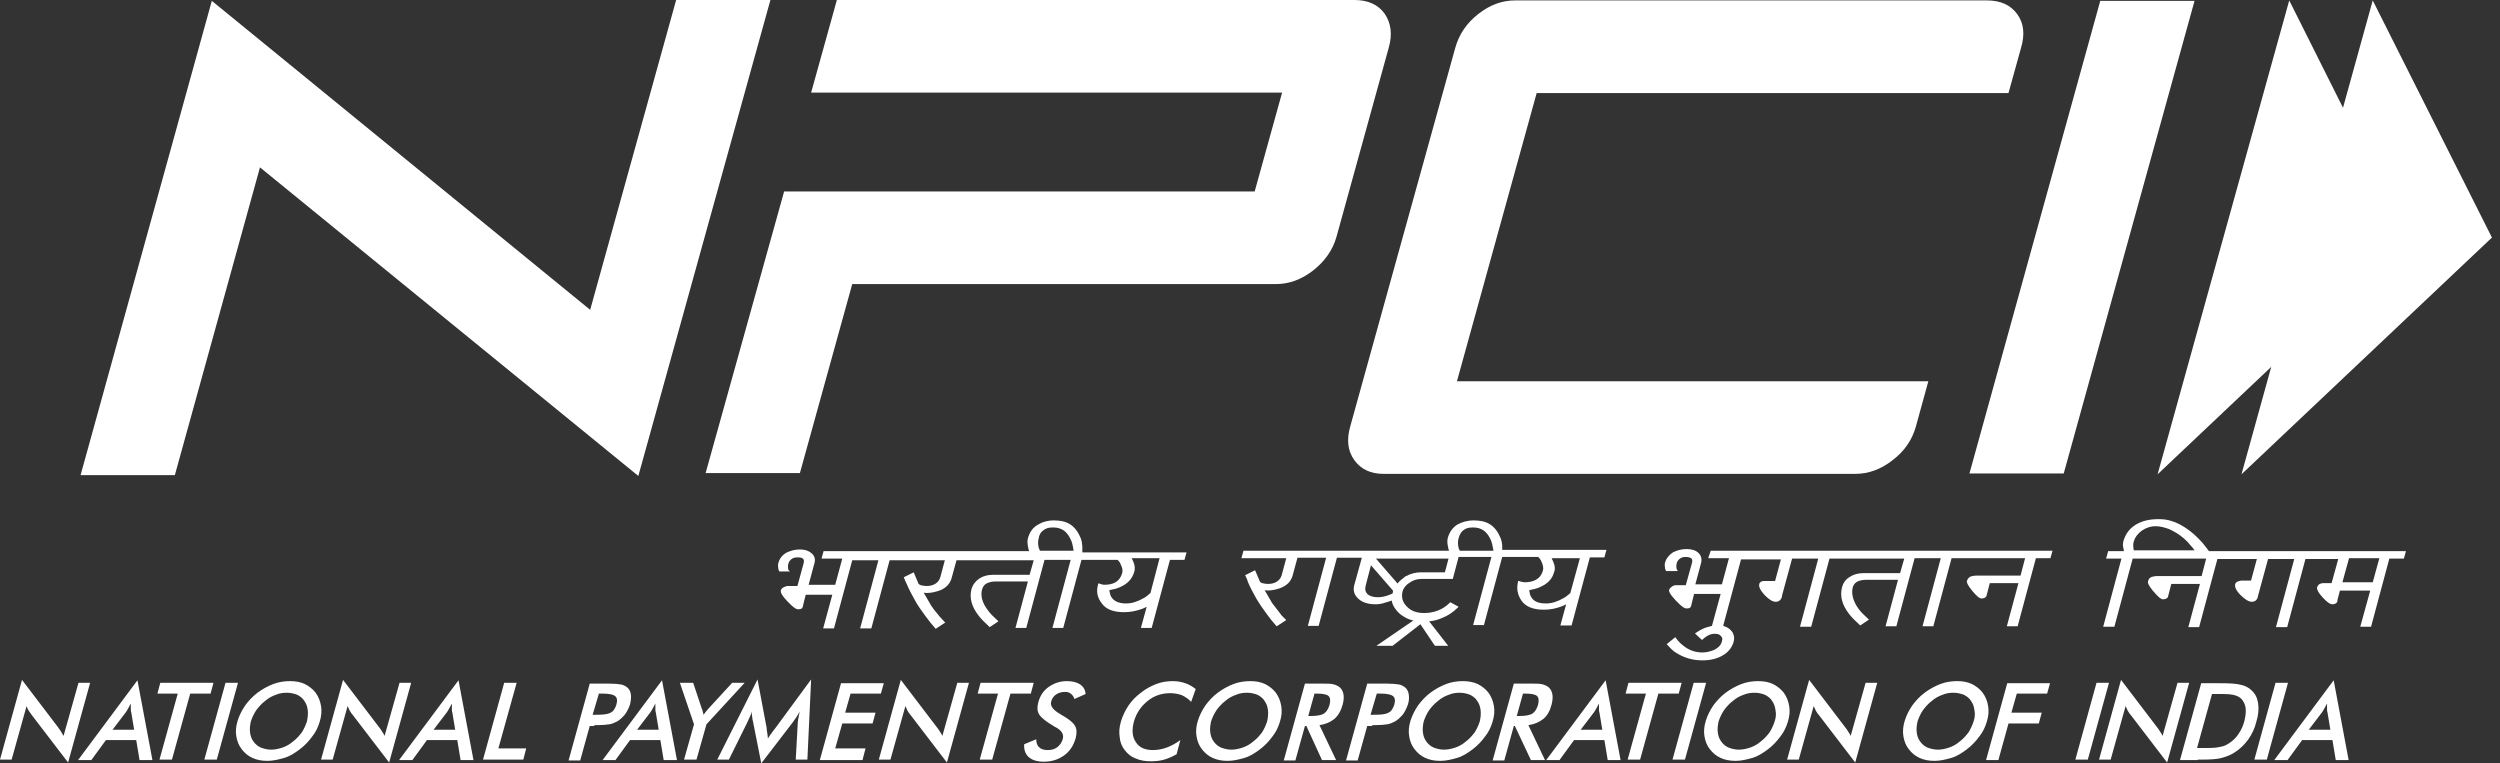
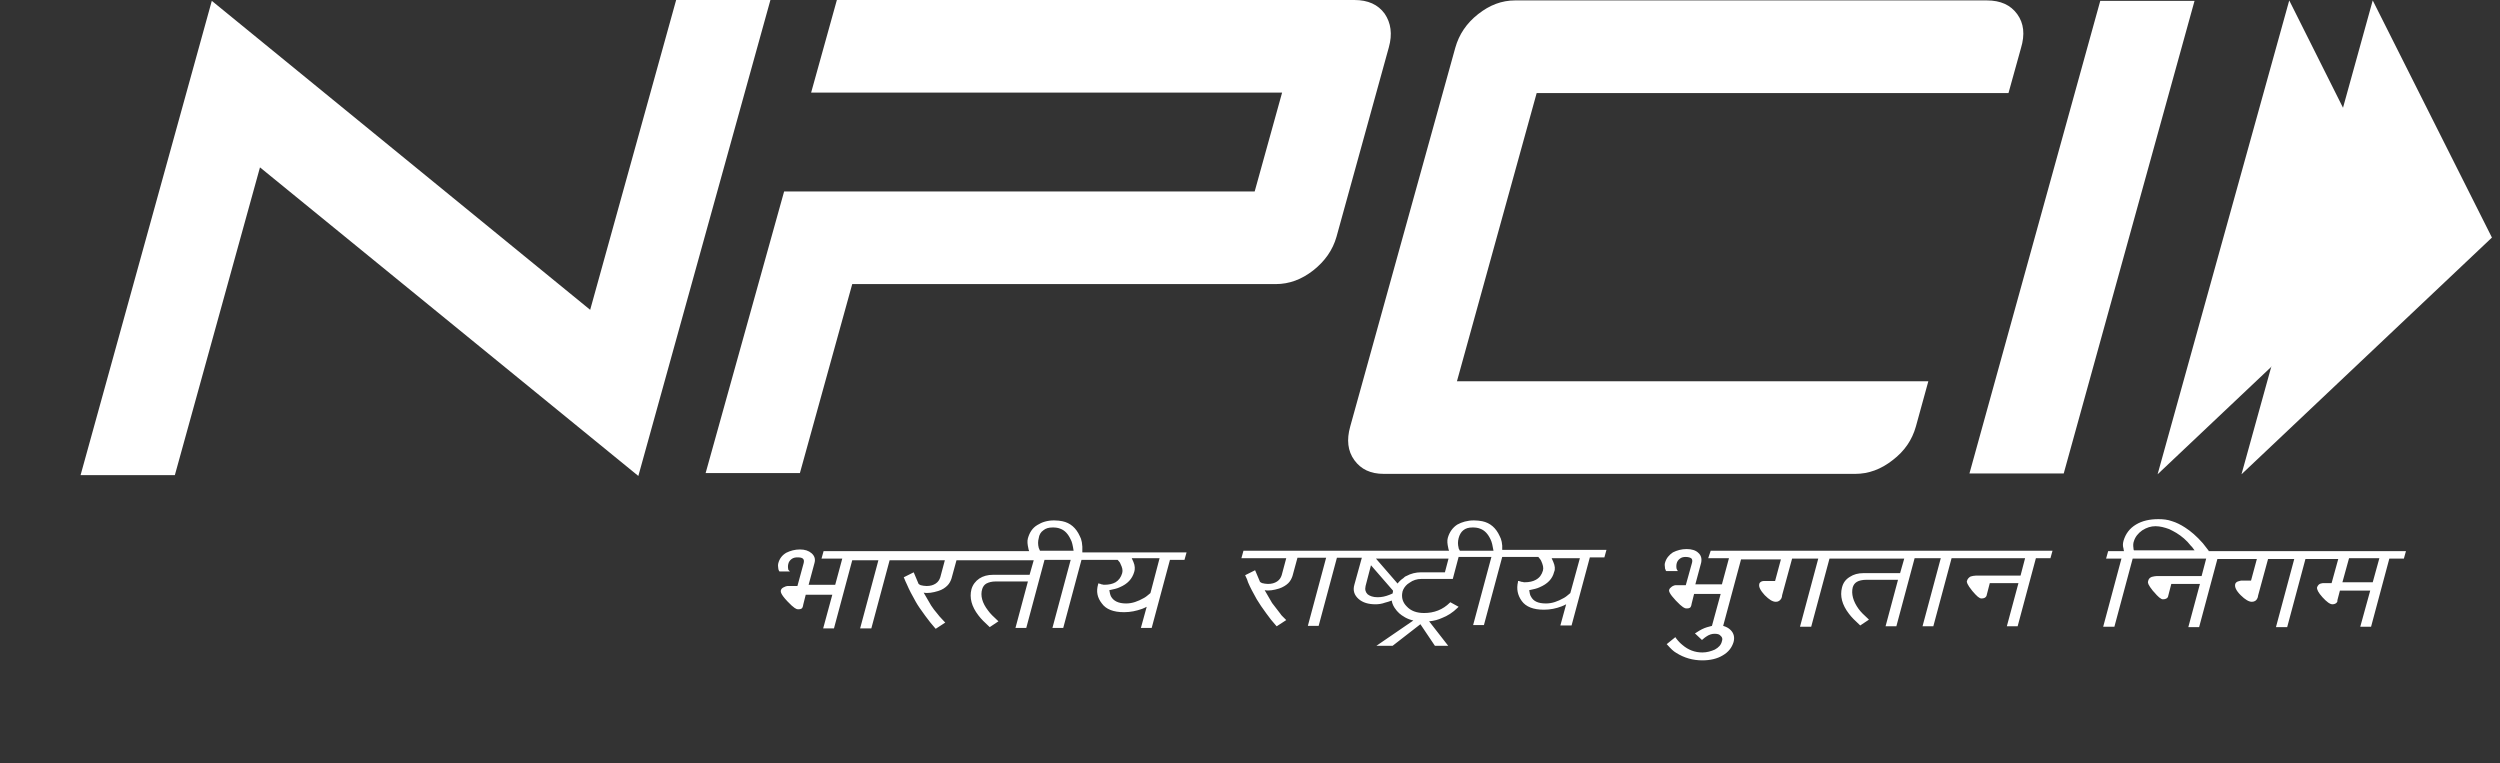
<svg xmlns="http://www.w3.org/2000/svg" width="131" height="40" viewBox="0 0 131 40" fill="none">
  <rect x="0" y="0" width="131" height="40" fill="#333333" stroke="none" />
  <path d="M100.392 22.35C100.196 23.047 99.804 23.634 99.173 24.113C98.564 24.592 97.911 24.831 97.214 24.831H72.513C71.817 24.831 71.317 24.592 70.968 24.113C70.62 23.634 70.555 23.047 70.751 22.35L76.257 2.503C76.453 1.806 76.844 1.219 77.454 0.74C78.063 0.261 78.694 0.022 79.391 0.022H104.113C104.831 0.022 105.354 0.261 105.702 0.74C106.05 1.219 106.115 1.806 105.898 2.524L105.245 4.875H80.522L76.344 19.978H101.045L100.392 22.35ZM114.994 0.044H110.054L103.199 24.81H108.139L114.994 0.044ZM40.37 0H35.43L30.925 16.235L11.099 0.044L4.222 24.897H9.162L13.623 8.77L33.449 24.94L40.37 0ZM72.557 0.718C72.209 0.239 71.686 0 70.968 0H43.852L42.503 4.853H67.182L65.745 10.033H41.088L36.975 24.788H41.915L44.657 14.886H66.855C67.552 14.886 68.204 14.646 68.814 14.168C69.423 13.689 69.837 13.101 70.033 12.405L72.775 2.481C72.971 1.785 72.883 1.197 72.557 0.718Z" fill="white" />
  <path d="M124.331 0.022L130.577 12.448L117.454 24.853L124.331 0.022Z" fill="white" />
  <path d="M119.956 0.022L126.181 12.448L113.058 24.853L119.956 0.022Z" fill="white" />
  <path d="M115.734 28.857C115.626 28.727 115.539 28.596 115.43 28.466C115.103 28.096 114.799 27.834 114.494 27.639C114.255 27.486 114.037 27.378 113.819 27.312C113.58 27.225 113.34 27.203 113.101 27.203C112.644 27.203 112.252 27.29 111.926 27.486C111.599 27.682 111.382 27.965 111.273 28.335C111.23 28.487 111.23 28.618 111.273 28.748V28.77C111.273 28.792 111.295 28.836 111.295 28.879H110.468L110.359 29.271H111.164L110.207 32.84H110.794L111.752 29.271H115.604L115.364 30.185H113.014C112.927 30.185 112.862 30.207 112.753 30.228C112.644 30.272 112.579 30.337 112.557 30.468C112.535 30.533 112.557 30.642 112.818 30.968L112.862 31.012C113.079 31.273 113.232 31.404 113.34 31.404C113.493 31.404 113.58 31.338 113.602 31.273L113.776 30.598H115.277L114.668 32.862H115.234L116.191 29.293H118.259L117.954 30.424H117.432C117.388 30.424 117.367 30.446 117.345 30.446C117.214 30.468 117.149 30.533 117.127 30.598C117.084 30.751 117.171 30.947 117.41 31.186C117.65 31.425 117.845 31.534 117.998 31.534C118.128 31.534 118.237 31.469 118.281 31.36C118.302 31.317 118.324 31.273 118.324 31.208L118.846 29.293H120.218L119.26 32.862H119.848L120.805 29.293H122.524L122.176 30.555H121.784C121.741 30.555 121.676 30.555 121.61 30.577C121.523 30.598 121.458 30.664 121.414 30.773C121.393 30.881 121.48 31.055 121.697 31.295C121.915 31.534 122.089 31.665 122.22 31.665C122.329 31.665 122.416 31.621 122.459 31.556C122.481 31.534 122.481 31.491 122.481 31.447L122.611 30.947H124.2L123.678 32.84H124.244L125.201 29.271H125.963L126.072 28.879H115.734V28.857ZM124.679 29.249L124.331 30.511H122.742L123.09 29.249H124.679ZM112.252 27.791C112.492 27.639 112.709 27.573 112.949 27.573C113.188 27.573 113.428 27.639 113.667 27.726C113.798 27.791 113.928 27.856 114.037 27.922C114.32 28.096 114.581 28.313 114.799 28.596L114.864 28.662C114.907 28.727 114.951 28.77 114.994 28.836H111.817C111.795 28.792 111.795 28.77 111.795 28.748V28.727C111.774 28.596 111.774 28.466 111.817 28.357C111.882 28.139 112.035 27.943 112.252 27.791ZM89.641 28.857H107.552L107.443 29.249H106.681L105.724 32.818H105.158L105.767 30.555H104.265L104.091 31.23C104.048 31.317 103.961 31.36 103.83 31.36C103.721 31.36 103.591 31.251 103.351 30.968C103.068 30.62 103.047 30.489 103.068 30.446C103.09 30.337 103.177 30.25 103.264 30.207C103.351 30.185 103.438 30.163 103.525 30.163H105.876L106.115 29.249H102.263L101.306 32.818H100.74L101.697 29.249H100.326L99.369 32.818H98.803L99.456 30.381H97.802C97.584 30.381 97.41 30.424 97.301 30.489C97.192 30.555 97.127 30.642 97.084 30.773C96.997 31.121 97.106 31.512 97.388 31.904C97.497 32.056 97.671 32.231 97.889 32.426L97.932 32.47L97.475 32.775L97.454 32.753C97.214 32.535 97.018 32.339 96.888 32.165C96.518 31.686 96.409 31.23 96.518 30.794C96.583 30.533 96.714 30.359 96.931 30.228C97.127 30.098 97.367 30.032 97.65 30.032H99.565L99.782 29.271H95.865L94.907 32.84H94.32L95.277 29.271H93.906L93.384 31.186C93.384 31.251 93.362 31.317 93.341 31.36C93.275 31.469 93.188 31.534 93.058 31.534C92.883 31.534 92.709 31.425 92.47 31.186C92.252 30.947 92.144 30.751 92.187 30.598C92.209 30.489 92.339 30.446 92.405 30.446C92.427 30.446 92.427 30.446 92.448 30.446H92.492H93.014L93.319 29.314H91.23L90.294 32.796C90.446 32.84 90.577 32.905 90.685 33.014C90.86 33.188 90.903 33.406 90.838 33.645C90.751 33.928 90.577 34.167 90.272 34.342C89.989 34.516 89.619 34.603 89.206 34.603C88.705 34.603 88.248 34.472 87.835 34.211C87.682 34.124 87.552 33.993 87.377 33.797L87.334 33.754L87.791 33.384L87.813 33.428C87.943 33.602 88.052 33.71 88.161 33.797C88.466 34.059 88.814 34.189 89.206 34.189C89.445 34.189 89.663 34.124 89.859 34.037C90.054 33.928 90.185 33.797 90.228 33.602C90.272 33.493 90.25 33.384 90.163 33.319C90.098 33.232 89.989 33.21 89.837 33.21C89.706 33.21 89.554 33.253 89.401 33.362C89.358 33.384 89.314 33.428 89.206 33.515L89.184 33.536L88.814 33.188L88.857 33.166C88.988 33.079 89.097 33.014 89.184 32.971C89.358 32.883 89.532 32.84 89.706 32.796L90.163 31.121H88.77L88.64 31.643C88.64 31.686 88.618 31.752 88.596 31.795C88.553 31.882 88.444 31.882 88.357 31.882C88.291 31.882 88.161 31.839 87.813 31.469C87.465 31.099 87.443 30.968 87.465 30.903C87.486 30.838 87.53 30.794 87.617 30.729C87.704 30.685 87.748 30.664 87.791 30.664H88.335L88.662 29.488C88.683 29.401 88.683 29.336 88.64 29.271C88.596 29.227 88.487 29.184 88.335 29.184C88.204 29.184 88.117 29.206 88.03 29.271C87.943 29.336 87.878 29.423 87.856 29.532C87.835 29.619 87.835 29.728 87.856 29.815C87.856 29.815 87.878 29.837 87.878 29.858L87.922 29.924H87.312L87.29 29.902C87.269 29.858 87.269 29.815 87.247 29.793V29.771C87.225 29.641 87.225 29.554 87.247 29.488C87.312 29.249 87.465 29.075 87.66 28.944C87.878 28.836 88.117 28.77 88.379 28.77C88.64 28.77 88.857 28.836 88.988 28.966C89.14 29.097 89.184 29.271 89.14 29.488L88.836 30.62H90.228L90.598 29.249H89.51L89.641 28.857ZM78.585 28.096C78.389 27.66 78.085 27.399 77.671 27.312C77.541 27.29 77.41 27.269 77.236 27.269C76.888 27.269 76.605 27.356 76.365 27.486C76.126 27.639 75.952 27.878 75.865 28.183C75.822 28.335 75.843 28.509 75.887 28.705C75.887 28.748 75.909 28.792 75.93 28.857H65.158L65.049 29.249H67.399L67.16 30.141C67.116 30.272 67.051 30.381 66.921 30.468C66.79 30.555 66.638 30.598 66.442 30.598C66.333 30.598 66.224 30.577 66.137 30.555C66.028 30.511 66.007 30.468 66.007 30.446L65.767 29.88L65.245 30.141L65.266 30.185C65.332 30.315 65.375 30.424 65.397 30.511C65.506 30.773 65.658 31.055 65.854 31.404C65.985 31.621 66.159 31.882 66.355 32.144C66.507 32.361 66.681 32.579 66.877 32.796L66.899 32.818L67.399 32.492L67.356 32.448C67.29 32.383 67.247 32.339 67.203 32.296C67.16 32.252 67.116 32.209 67.095 32.165C67.008 32.056 66.942 31.969 66.877 31.882C66.79 31.774 66.725 31.686 66.659 31.599L66.268 30.925C66.485 30.968 66.746 30.925 67.029 30.838C67.225 30.773 67.399 30.664 67.508 30.555C67.617 30.446 67.682 30.315 67.726 30.185L67.987 29.227H69.489L68.531 32.796H69.097L70.054 29.227H71.36L70.968 30.642C70.881 30.947 70.968 31.186 71.186 31.382C71.404 31.578 71.708 31.665 72.078 31.665C72.231 31.665 72.405 31.643 72.579 31.578C72.688 31.556 72.796 31.512 72.927 31.469C72.949 31.643 73.036 31.817 73.166 31.969C73.188 32.013 73.232 32.056 73.275 32.078V32.1C73.493 32.296 73.754 32.448 74.059 32.514L72.122 33.841H72.971L74.429 32.709L75.19 33.841H75.887L74.886 32.557C75.147 32.535 75.365 32.47 75.56 32.383C75.843 32.274 76.126 32.1 76.387 31.839L76.431 31.795L75.996 31.556L75.974 31.578C75.604 31.948 75.147 32.122 74.624 32.122C74.233 32.122 73.928 32.013 73.71 31.774C73.515 31.578 73.449 31.36 73.471 31.121C73.471 31.077 73.493 31.034 73.493 30.99C73.515 30.947 73.515 30.925 73.536 30.881C73.602 30.751 73.71 30.62 73.863 30.533C74.037 30.402 74.255 30.337 74.472 30.337H76.126L76.431 29.184H78.15L77.192 32.753H77.758L78.716 29.184H80.609C80.675 29.271 80.74 29.336 80.762 29.401C80.849 29.597 80.892 29.75 80.849 29.902C80.783 30.12 80.675 30.272 80.479 30.381C80.326 30.468 80.13 30.511 79.891 30.511C79.869 30.511 79.826 30.511 79.76 30.489C79.739 30.489 79.695 30.489 79.674 30.468C79.652 30.468 79.608 30.446 79.586 30.446H79.543V30.489C79.456 30.86 79.521 31.186 79.739 31.491C79.956 31.795 80.348 31.948 80.892 31.948H80.914C81.24 31.948 81.545 31.882 81.828 31.774C81.893 31.752 81.98 31.708 82.067 31.665L81.763 32.775H82.35L83.308 29.206H84.07L84.178 28.814H78.716C78.738 28.509 78.672 28.248 78.585 28.096ZM81.393 29.445C81.371 29.401 81.349 29.336 81.306 29.249H82.786L82.285 31.077C82.133 31.208 82.024 31.295 81.937 31.338C81.632 31.512 81.328 31.621 81.023 31.621H81.001C80.609 31.621 80.348 31.512 80.218 31.251C80.174 31.186 80.152 31.077 80.13 30.925C80.348 30.881 80.544 30.838 80.675 30.773C81.088 30.598 81.349 30.337 81.436 29.967C81.502 29.837 81.48 29.641 81.393 29.445ZM76.67 27.791C76.801 27.682 76.953 27.639 77.171 27.639C77.323 27.639 77.454 27.66 77.562 27.704C77.802 27.791 77.976 27.987 78.107 28.27C78.172 28.4 78.215 28.596 78.259 28.857H76.496C76.474 28.814 76.453 28.77 76.431 28.727V28.705C76.387 28.531 76.387 28.379 76.431 28.204C76.474 28.03 76.561 27.878 76.67 27.791ZM72.992 30.947C72.992 30.947 72.992 30.968 72.992 30.947V30.99C72.992 31.034 72.971 31.077 72.971 31.099C72.927 31.121 72.883 31.142 72.818 31.164C72.601 31.251 72.405 31.295 72.187 31.295C71.948 31.295 71.774 31.23 71.665 31.142C71.556 31.034 71.512 30.903 71.556 30.707L71.839 29.619L72.992 30.947ZM75.909 29.249L75.713 29.989H74.472C74.189 29.989 73.928 30.054 73.689 30.185C73.623 30.207 73.58 30.25 73.536 30.294C73.406 30.381 73.319 30.468 73.232 30.577L72.1 29.271H75.909V29.249ZM56.583 28.096C56.387 27.66 56.083 27.399 55.669 27.312C55.56 27.29 55.408 27.269 55.234 27.269C54.886 27.269 54.603 27.356 54.363 27.508C54.102 27.66 53.95 27.9 53.863 28.204C53.819 28.357 53.841 28.531 53.885 28.727C53.885 28.77 53.906 28.814 53.928 28.879H43.156L43.047 29.271H44.135L43.765 30.642H42.372L42.677 29.51C42.742 29.293 42.677 29.119 42.524 28.988C42.372 28.857 42.176 28.792 41.915 28.792C41.654 28.792 41.414 28.857 41.197 28.966C40.979 29.097 40.849 29.271 40.783 29.51C40.762 29.597 40.762 29.684 40.783 29.793C40.783 29.837 40.805 29.88 40.827 29.924L40.849 29.945H41.393L41.328 29.88C41.306 29.858 41.306 29.858 41.306 29.837C41.284 29.75 41.284 29.641 41.306 29.554C41.328 29.445 41.393 29.358 41.48 29.293C41.567 29.227 41.676 29.206 41.785 29.206C41.937 29.206 42.046 29.227 42.089 29.293C42.133 29.336 42.133 29.423 42.111 29.51L41.785 30.707H41.262C41.219 30.707 41.153 30.729 41.066 30.773C40.979 30.816 40.936 30.86 40.914 30.947C40.914 30.99 40.87 31.099 41.262 31.512C41.61 31.882 41.741 31.926 41.806 31.926C41.893 31.926 42.002 31.926 42.046 31.839C42.067 31.795 42.089 31.73 42.089 31.686L42.22 31.164H43.613L43.134 32.927H43.7L44.657 29.358H46.028L45.071 32.927H45.658L46.616 29.358H49.51L49.271 30.25C49.227 30.381 49.162 30.489 49.032 30.577C48.901 30.664 48.749 30.707 48.553 30.707C48.444 30.707 48.335 30.685 48.248 30.664C48.139 30.62 48.117 30.577 48.117 30.555L47.878 29.989L47.356 30.25L47.377 30.294C47.421 30.402 47.465 30.511 47.53 30.642C47.639 30.903 47.791 31.186 47.987 31.534C48.096 31.73 48.248 31.948 48.487 32.274C48.661 32.514 48.836 32.731 49.01 32.927L49.032 32.949L49.532 32.622L49.489 32.579C49.38 32.47 49.293 32.361 49.227 32.296L49.14 32.187C48.988 32.013 48.879 31.861 48.792 31.73L48.4 31.055C48.618 31.099 48.879 31.055 49.162 30.968C49.38 30.903 49.532 30.794 49.641 30.685C49.75 30.577 49.815 30.446 49.858 30.315L50.12 29.358H54.167L53.95 30.12H52.035C51.752 30.12 51.513 30.185 51.317 30.315C51.121 30.446 50.968 30.642 50.903 30.881C50.794 31.317 50.903 31.774 51.273 32.252C51.404 32.426 51.599 32.622 51.839 32.84L51.861 32.862L52.318 32.557L52.274 32.514C52.056 32.318 51.882 32.144 51.774 31.991C51.469 31.599 51.36 31.208 51.469 30.86C51.513 30.729 51.578 30.642 51.687 30.577C51.817 30.511 51.969 30.468 52.187 30.468H53.863L53.21 32.905H53.776L54.733 29.336H56.104L55.147 32.905H55.713L56.67 29.336H58.564C58.651 29.423 58.694 29.488 58.716 29.554C58.803 29.728 58.846 29.88 58.803 30.032C58.738 30.25 58.629 30.402 58.455 30.511C58.302 30.598 58.107 30.642 57.867 30.642C57.845 30.642 57.802 30.642 57.737 30.62C57.715 30.62 57.693 30.62 57.671 30.598C57.65 30.598 57.606 30.577 57.584 30.577H57.541V30.62C57.432 30.99 57.497 31.317 57.737 31.621C57.954 31.926 58.346 32.078 58.89 32.078H58.912C59.238 32.078 59.543 32.013 59.848 31.904C59.913 31.882 60 31.839 60.087 31.795L59.782 32.905H60.348L61.306 29.336H62.067L62.176 28.944H56.714C56.736 28.509 56.67 28.248 56.583 28.096ZM59.391 29.445C59.369 29.401 59.347 29.336 59.303 29.249H60.762L60.283 31.077C60.13 31.208 60.022 31.295 59.935 31.338C59.63 31.512 59.325 31.621 59.021 31.621H58.999C58.607 31.621 58.346 31.491 58.215 31.251C58.172 31.164 58.15 31.055 58.128 30.925C58.346 30.881 58.542 30.838 58.672 30.773C59.086 30.598 59.325 30.337 59.434 29.967C59.478 29.837 59.478 29.641 59.391 29.445ZM54.668 27.791C54.799 27.682 54.951 27.639 55.169 27.639C55.321 27.639 55.452 27.66 55.56 27.704C55.8 27.791 55.974 27.987 56.104 28.27C56.17 28.379 56.213 28.574 56.257 28.857H54.494C54.472 28.814 54.45 28.748 54.429 28.705C54.385 28.531 54.385 28.357 54.429 28.204C54.45 28.03 54.538 27.878 54.668 27.791Z" fill="white" />
-   <path d="M0 39.804L1.153 35.626L3.025 38.085C3.069 38.15 3.134 38.237 3.177 38.302C3.221 38.389 3.286 38.476 3.33 38.563L4.113 35.778H4.723L3.569 39.956L1.654 37.454C1.61 37.388 1.567 37.323 1.502 37.236C1.458 37.171 1.415 37.084 1.393 36.997L0.609 39.804H0ZM7.987 39.826L7.203 35.647L4.091 39.826H4.788L5.55 38.781H7.138L7.312 39.826H7.987ZM6.594 37.323C6.638 37.258 6.681 37.192 6.725 37.105C6.768 37.018 6.812 36.953 6.855 36.866C6.855 36.953 6.855 37.04 6.855 37.127C6.855 37.214 6.855 37.279 6.877 37.323L7.029 38.237H5.898L6.594 37.323ZM11.034 36.344L11.186 35.778H8.4L8.248 36.344H9.314L8.357 39.804H9.01L9.967 36.344H11.034ZM11.36 39.804L12.47 35.778H11.817L10.707 39.804H11.36ZM16.757 37.802C16.844 37.519 16.866 37.258 16.823 36.997C16.779 36.735 16.692 36.518 16.54 36.3C16.387 36.104 16.192 35.952 15.974 35.843C15.735 35.734 15.495 35.691 15.19 35.691C14.908 35.691 14.603 35.734 14.32 35.843C14.037 35.952 13.754 36.104 13.493 36.3C13.232 36.496 13.014 36.735 12.84 36.975C12.666 37.236 12.535 37.497 12.448 37.78C12.361 38.063 12.339 38.346 12.383 38.585C12.427 38.846 12.514 39.064 12.666 39.26C12.818 39.456 12.992 39.608 13.232 39.717C13.471 39.826 13.732 39.869 14.015 39.869C14.298 39.869 14.581 39.804 14.886 39.717C15.19 39.63 15.452 39.456 15.713 39.26C15.974 39.064 16.192 38.825 16.366 38.585C16.54 38.368 16.67 38.106 16.757 37.802ZM16.083 37.802C16.017 37.998 15.93 38.194 15.822 38.368C15.691 38.542 15.539 38.716 15.364 38.846C15.19 38.999 14.995 39.108 14.799 39.173C14.603 39.238 14.407 39.282 14.211 39.282C14.015 39.282 13.841 39.238 13.667 39.173C13.515 39.108 13.384 38.999 13.275 38.846C13.166 38.694 13.123 38.542 13.101 38.368C13.079 38.194 13.101 37.998 13.145 37.802C13.21 37.606 13.297 37.41 13.428 37.214C13.558 37.04 13.71 36.866 13.885 36.735C14.059 36.583 14.255 36.474 14.45 36.409C14.646 36.322 14.842 36.3 15.038 36.3C15.234 36.3 15.408 36.344 15.582 36.409C15.735 36.496 15.865 36.583 15.952 36.735C16.061 36.888 16.105 37.04 16.126 37.214C16.148 37.41 16.126 37.606 16.083 37.802ZM17.432 39.804L18.215 36.997C18.259 37.084 18.281 37.149 18.324 37.236C18.368 37.301 18.411 37.388 18.477 37.454L20.392 39.956L21.545 35.778H20.936L20.152 38.563C20.109 38.455 20.044 38.368 20 38.302C19.956 38.215 19.891 38.15 19.848 38.085L17.976 35.626L16.823 39.804H17.432ZM24.81 39.826L24.026 35.647L20.914 39.826H21.61L22.372 38.781H23.961L24.135 39.826H24.81ZM23.417 37.323C23.46 37.258 23.504 37.192 23.547 37.105C23.591 37.018 23.634 36.953 23.678 36.866C23.678 36.953 23.678 37.04 23.678 37.127C23.678 37.214 23.678 37.279 23.7 37.323L23.852 38.237H22.72L23.417 37.323ZM27.421 39.804L27.573 39.216H26.115L27.073 35.778H26.42L25.31 39.804H27.421ZM31.142 37.998H31.273C31.556 37.998 31.795 37.976 31.926 37.954C32.078 37.932 32.209 37.867 32.34 37.802C32.492 37.715 32.622 37.584 32.753 37.432C32.862 37.279 32.949 37.105 33.014 36.91C33.058 36.714 33.079 36.54 33.058 36.387C33.036 36.235 32.971 36.104 32.862 36.017C32.775 35.952 32.666 35.887 32.535 35.865C32.405 35.843 32.187 35.821 31.904 35.821H30.903L29.793 39.847H30.403L30.903 38.041H31.142V37.998ZM31.382 36.344H31.556C31.904 36.344 32.122 36.387 32.231 36.474C32.34 36.561 32.361 36.714 32.296 36.931C32.231 37.127 32.144 37.279 31.991 37.345C31.839 37.432 31.599 37.454 31.23 37.454H31.055L31.382 36.344ZM35.473 39.826L34.69 35.647L31.578 39.826H32.252L33.014 38.781H34.603L34.777 39.826H35.473ZM34.081 37.323C34.124 37.258 34.168 37.192 34.211 37.105C34.255 37.018 34.298 36.953 34.342 36.866C34.342 36.953 34.342 37.04 34.342 37.127C34.342 37.214 34.342 37.279 34.363 37.323L34.516 38.237H33.384L34.081 37.323ZM36.496 39.804L37.019 37.954L39.021 35.778H38.368L37.127 37.127C37.084 37.171 37.04 37.236 36.997 37.279C36.953 37.345 36.91 37.388 36.866 37.454C36.844 37.388 36.844 37.323 36.823 37.279C36.801 37.214 36.801 37.171 36.779 37.149L36.322 35.778H35.626L36.366 37.954L35.843 39.804H36.496ZM41.697 39.804H42.307L42.503 35.604L40.631 38.15C40.609 38.172 40.588 38.215 40.544 38.259C40.413 38.433 40.305 38.585 40.239 38.694C40.218 38.563 40.218 38.433 40.196 38.346C40.174 38.259 40.174 38.194 40.174 38.15L39.695 35.604L37.584 39.804H38.194L39.173 37.824C39.217 37.715 39.26 37.628 39.304 37.541C39.347 37.454 39.369 37.367 39.391 37.279C39.391 37.367 39.391 37.454 39.412 37.541C39.412 37.628 39.434 37.715 39.456 37.802L39.891 40L41.545 37.845C41.61 37.758 41.676 37.65 41.741 37.562C41.806 37.475 41.85 37.388 41.893 37.279C41.893 37.367 41.872 37.454 41.85 37.562C41.828 37.693 41.806 37.78 41.806 37.824L41.697 39.804ZM45.201 39.804L45.354 39.216H43.765L44.135 37.911H45.724L45.876 37.345H44.287L44.57 36.344H46.159L46.311 35.8H44.07L42.96 39.826H45.201V39.804ZM46.659 39.804L47.443 36.997C47.486 37.084 47.508 37.149 47.552 37.236C47.595 37.301 47.639 37.388 47.704 37.454L49.619 39.956L50.773 35.778H50.163L49.38 38.563C49.336 38.455 49.271 38.368 49.227 38.302C49.184 38.215 49.119 38.15 49.075 38.085L47.203 35.626L46.05 39.804H46.659ZM54.015 36.344L54.167 35.778H51.382L51.23 36.344H52.296L51.338 39.804H51.991L52.949 36.344H54.015ZM53.667 38.999C53.645 39.282 53.732 39.521 53.906 39.673C54.081 39.826 54.342 39.913 54.69 39.913C55.103 39.913 55.452 39.804 55.756 39.586C56.061 39.369 56.257 39.064 56.366 38.672C56.431 38.411 56.431 38.194 56.322 38.019C56.213 37.845 55.996 37.671 55.647 37.475C55.626 37.475 55.604 37.454 55.582 37.432C55.19 37.214 55.016 36.997 55.082 36.757C55.125 36.605 55.212 36.474 55.343 36.387C55.473 36.3 55.626 36.257 55.8 36.257C55.93 36.257 56.017 36.278 56.104 36.344C56.191 36.409 56.257 36.496 56.3 36.627L56.888 36.365C56.866 36.148 56.779 35.995 56.605 35.865C56.431 35.756 56.213 35.691 55.909 35.691C55.539 35.691 55.234 35.8 54.951 35.995C54.668 36.191 54.494 36.474 54.407 36.801C54.342 37.062 54.342 37.258 54.45 37.432C54.559 37.606 54.799 37.802 55.169 38.019C55.19 38.041 55.234 38.063 55.277 38.085C55.626 38.259 55.756 38.476 55.691 38.716C55.647 38.89 55.539 39.042 55.408 39.151C55.256 39.26 55.103 39.303 54.907 39.303C54.712 39.303 54.538 39.26 54.45 39.151C54.342 39.064 54.298 38.912 54.298 38.738L53.667 38.999ZM62.655 36.104C62.481 35.974 62.307 35.865 62.111 35.8C61.915 35.734 61.697 35.691 61.458 35.691C61.153 35.691 60.87 35.734 60.588 35.843C60.305 35.952 60.022 36.104 59.782 36.3C59.521 36.496 59.304 36.714 59.13 36.975C58.955 37.236 58.825 37.519 58.738 37.802C58.651 38.106 58.629 38.368 58.672 38.629C58.694 38.89 58.781 39.108 58.934 39.303C59.086 39.499 59.26 39.652 59.499 39.739C59.739 39.847 60 39.891 60.305 39.891C60.544 39.891 60.783 39.869 61.001 39.804C61.219 39.739 61.436 39.652 61.654 39.521L61.85 38.781C61.61 38.955 61.371 39.086 61.132 39.173C60.892 39.26 60.653 39.303 60.413 39.303C60 39.303 59.695 39.173 59.521 38.89C59.325 38.607 59.304 38.259 59.412 37.824C59.543 37.367 59.782 37.018 60.13 36.735C60.479 36.453 60.87 36.322 61.328 36.322C61.545 36.322 61.763 36.365 61.937 36.431C62.111 36.518 62.285 36.627 62.416 36.779L62.655 36.104ZM67.073 37.802C67.16 37.519 67.182 37.258 67.138 36.997C67.095 36.735 67.008 36.518 66.855 36.3C66.703 36.104 66.507 35.952 66.289 35.843C66.05 35.734 65.811 35.691 65.506 35.691C65.223 35.691 64.918 35.734 64.635 35.843C64.353 35.952 64.07 36.104 63.809 36.3C63.547 36.496 63.33 36.735 63.156 36.975C62.981 37.236 62.851 37.497 62.764 37.78C62.677 38.063 62.655 38.346 62.699 38.585C62.742 38.846 62.829 39.064 62.981 39.26C63.134 39.456 63.308 39.608 63.547 39.717C63.787 39.826 64.048 39.869 64.331 39.869C64.614 39.869 64.897 39.804 65.201 39.717C65.506 39.63 65.767 39.456 66.028 39.26C66.289 39.064 66.507 38.825 66.681 38.585C66.855 38.368 66.986 38.106 67.073 37.802ZM66.398 37.802C66.333 37.998 66.246 38.194 66.137 38.368C66.007 38.542 65.854 38.716 65.68 38.846C65.506 38.999 65.31 39.108 65.114 39.173C64.918 39.238 64.722 39.282 64.527 39.282C64.331 39.282 64.157 39.238 63.983 39.173C63.83 39.108 63.7 38.999 63.591 38.846C63.482 38.694 63.438 38.542 63.417 38.368C63.395 38.194 63.417 37.998 63.46 37.802C63.526 37.606 63.613 37.41 63.743 37.214C63.874 37.04 64.026 36.866 64.2 36.735C64.374 36.583 64.57 36.474 64.766 36.409C64.962 36.322 65.158 36.3 65.354 36.3C65.549 36.3 65.724 36.344 65.898 36.409C66.05 36.496 66.181 36.583 66.268 36.735C66.376 36.888 66.42 37.04 66.442 37.214C66.463 37.41 66.442 37.606 66.398 37.802ZM68.444 38.019L69.271 39.826H70.011L69.14 37.998C69.445 37.954 69.706 37.845 69.924 37.671C70.12 37.497 70.272 37.236 70.359 36.91C70.403 36.735 70.424 36.561 70.403 36.409C70.381 36.257 70.316 36.126 70.228 36.039C70.141 35.952 70.033 35.908 69.902 35.865C69.772 35.821 69.554 35.821 69.293 35.821H68.379L67.269 39.847H67.878L68.379 38.041H68.444V38.019ZM68.879 36.344H68.988C69.314 36.344 69.532 36.387 69.619 36.474C69.706 36.561 69.728 36.714 69.663 36.953C69.597 37.149 69.51 37.301 69.38 37.388C69.249 37.475 69.01 37.519 68.662 37.519H68.553L68.879 36.344ZM71.904 37.998H72.035C72.318 37.998 72.557 37.976 72.688 37.954C72.84 37.932 72.971 37.867 73.101 37.802C73.254 37.715 73.384 37.584 73.515 37.432C73.624 37.279 73.71 37.105 73.776 36.91C73.841 36.714 73.841 36.54 73.819 36.387C73.798 36.235 73.732 36.104 73.624 36.017C73.536 35.952 73.428 35.887 73.297 35.865C73.166 35.843 72.949 35.821 72.666 35.821H71.643L70.533 39.847H71.142L71.643 38.041H71.904V37.998ZM72.144 36.344H72.318C72.666 36.344 72.883 36.387 72.992 36.474C73.101 36.561 73.123 36.714 73.058 36.931C72.992 37.127 72.905 37.279 72.753 37.345C72.601 37.432 72.361 37.454 71.991 37.454H71.817L72.144 36.344ZM78.215 37.802C78.302 37.519 78.324 37.258 78.281 36.997C78.237 36.735 78.15 36.518 77.998 36.3C77.845 36.104 77.65 35.952 77.432 35.843C77.193 35.734 76.931 35.691 76.648 35.691C76.366 35.691 76.061 35.734 75.778 35.843C75.495 35.952 75.212 36.104 74.951 36.3C74.69 36.496 74.472 36.735 74.298 36.975C74.124 37.236 73.993 37.497 73.906 37.78C73.819 38.063 73.798 38.346 73.841 38.585C73.885 38.846 73.972 39.064 74.124 39.26C74.276 39.456 74.45 39.608 74.69 39.717C74.929 39.826 75.19 39.869 75.473 39.869C75.756 39.869 76.039 39.804 76.344 39.717C76.648 39.63 76.91 39.456 77.171 39.26C77.432 39.064 77.65 38.825 77.824 38.585C77.998 38.368 78.128 38.106 78.215 37.802ZM77.541 37.802C77.475 37.998 77.388 38.194 77.28 38.368C77.149 38.542 76.997 38.716 76.823 38.846C76.648 38.999 76.453 39.108 76.257 39.173C76.061 39.238 75.865 39.282 75.669 39.282C75.473 39.282 75.299 39.238 75.125 39.173C74.973 39.108 74.842 38.999 74.733 38.846C74.624 38.694 74.581 38.542 74.559 38.368C74.537 38.194 74.559 37.998 74.603 37.802C74.668 37.606 74.755 37.41 74.886 37.214C75.016 37.04 75.169 36.866 75.343 36.735C75.517 36.583 75.713 36.474 75.909 36.409C76.104 36.322 76.3 36.3 76.496 36.3C76.692 36.3 76.866 36.344 77.04 36.409C77.193 36.496 77.323 36.583 77.41 36.735C77.519 36.888 77.562 37.04 77.584 37.214C77.606 37.41 77.584 37.606 77.541 37.802ZM79.369 38.019L80.218 39.826H80.957L80.087 37.998C80.392 37.954 80.653 37.845 80.871 37.671C81.088 37.497 81.219 37.236 81.306 36.91C81.349 36.735 81.371 36.561 81.349 36.409C81.328 36.257 81.262 36.126 81.175 36.039C81.088 35.952 80.979 35.908 80.849 35.865C80.718 35.821 80.501 35.821 80.239 35.821H79.325L78.215 39.847H78.825L79.325 38.041H79.369V38.019ZM79.804 36.344H79.913C80.239 36.344 80.457 36.387 80.544 36.474C80.631 36.561 80.653 36.714 80.588 36.953C80.522 37.149 80.435 37.301 80.305 37.388C80.174 37.475 79.935 37.519 79.587 37.519H79.478L79.804 36.344ZM84.918 39.826L84.135 35.647L81.023 39.826H81.719L82.481 38.781H84.07L84.244 39.826H84.918ZM83.525 37.323C83.569 37.258 83.613 37.192 83.656 37.105C83.7 37.018 83.743 36.953 83.787 36.866C83.787 36.953 83.787 37.04 83.787 37.127C83.787 37.214 83.787 37.279 83.808 37.323L83.961 38.237H82.829L83.525 37.323ZM87.965 36.344L88.118 35.778H85.332L85.18 36.344H86.246L85.288 39.804H85.941L86.899 36.344H87.965ZM88.292 39.804L89.401 35.778H88.749L87.639 39.804H88.292ZM93.689 37.802C93.776 37.519 93.798 37.258 93.754 36.997C93.71 36.735 93.624 36.518 93.471 36.3C93.319 36.104 93.123 35.952 92.905 35.843C92.666 35.734 92.427 35.691 92.122 35.691C91.839 35.691 91.534 35.734 91.251 35.843C90.968 35.952 90.686 36.104 90.424 36.3C90.163 36.496 89.945 36.735 89.771 36.975C89.597 37.236 89.467 37.497 89.38 37.78C89.293 38.063 89.271 38.346 89.314 38.585C89.358 38.846 89.445 39.064 89.597 39.26C89.75 39.456 89.924 39.608 90.163 39.717C90.403 39.826 90.664 39.869 90.947 39.869C91.23 39.869 91.513 39.804 91.817 39.717C92.122 39.63 92.383 39.456 92.644 39.26C92.905 39.064 93.123 38.825 93.297 38.585C93.471 38.368 93.602 38.106 93.689 37.802ZM92.992 37.802C92.927 37.998 92.84 38.194 92.731 38.368C92.601 38.542 92.448 38.716 92.274 38.846C92.1 38.999 91.904 39.108 91.708 39.173C91.513 39.238 91.317 39.282 91.121 39.282C90.925 39.282 90.751 39.238 90.577 39.173C90.424 39.108 90.294 38.999 90.185 38.846C90.076 38.694 90.033 38.542 90.011 38.368C89.989 38.194 90.011 37.998 90.054 37.802C90.12 37.606 90.207 37.41 90.337 37.214C90.468 37.04 90.62 36.866 90.794 36.735C90.968 36.583 91.164 36.474 91.36 36.409C91.556 36.322 91.752 36.3 91.948 36.3C92.144 36.3 92.318 36.344 92.492 36.409C92.644 36.496 92.775 36.583 92.862 36.735C92.971 36.888 93.014 37.04 93.036 37.214C93.079 37.41 93.058 37.606 92.992 37.802ZM94.255 39.804L95.038 36.997C95.082 37.084 95.103 37.149 95.147 37.236C95.19 37.301 95.234 37.388 95.299 37.454L97.214 39.956L98.368 35.778H97.758L96.975 38.563C96.931 38.455 96.866 38.368 96.823 38.302C96.779 38.215 96.714 38.15 96.67 38.085L94.799 35.626L93.645 39.804H94.255ZM104.113 37.802C104.2 37.519 104.222 37.258 104.178 36.997C104.135 36.735 104.048 36.518 103.895 36.3C103.743 36.104 103.547 35.952 103.33 35.843C103.09 35.734 102.851 35.691 102.546 35.691C102.263 35.691 101.959 35.734 101.676 35.843C101.393 35.952 101.11 36.104 100.849 36.3C100.588 36.496 100.37 36.735 100.196 36.975C100.022 37.236 99.891 37.497 99.804 37.78C99.717 38.063 99.695 38.346 99.739 38.585C99.782 38.846 99.869 39.064 100.022 39.26C100.174 39.456 100.348 39.608 100.588 39.717C100.827 39.826 101.088 39.869 101.371 39.869C101.654 39.869 101.937 39.804 102.242 39.717C102.546 39.63 102.807 39.456 103.068 39.26C103.33 39.064 103.547 38.825 103.721 38.585C103.895 38.368 104.026 38.106 104.113 37.802ZM103.417 37.802C103.351 37.998 103.264 38.194 103.156 38.368C103.025 38.542 102.873 38.716 102.699 38.846C102.524 38.999 102.329 39.108 102.133 39.173C101.937 39.238 101.741 39.282 101.545 39.282C101.349 39.282 101.175 39.238 101.001 39.173C100.849 39.108 100.718 38.999 100.609 38.846C100.5 38.694 100.457 38.542 100.435 38.368C100.413 38.194 100.435 37.998 100.479 37.802C100.544 37.606 100.631 37.41 100.762 37.214C100.892 37.04 101.045 36.866 101.219 36.735C101.393 36.583 101.589 36.474 101.784 36.409C101.98 36.322 102.176 36.3 102.372 36.3C102.568 36.3 102.742 36.344 102.916 36.409C103.068 36.496 103.199 36.583 103.286 36.735C103.395 36.888 103.438 37.04 103.46 37.214C103.504 37.41 103.482 37.606 103.417 37.802ZM104.722 39.804L105.245 37.911H106.833L106.986 37.345H105.397L105.68 36.344H107.269L107.421 35.8H105.179L104.07 39.826H104.722V39.804ZM109.401 39.804L110.511 35.778H109.858L108.749 39.804H109.401ZM110.598 39.804L111.382 36.997C111.425 37.084 111.447 37.149 111.491 37.236C111.534 37.301 111.578 37.388 111.643 37.454L113.558 39.956L114.712 35.778H114.102L113.319 38.563C113.275 38.455 113.21 38.368 113.166 38.302C113.123 38.215 113.058 38.15 113.014 38.085L111.142 35.626L109.989 39.804H110.598ZM115.169 39.804H115.343C115.821 39.804 116.17 39.782 116.409 39.717C116.648 39.652 116.888 39.565 117.084 39.434C117.367 39.26 117.606 39.02 117.802 38.759C117.998 38.476 118.15 38.172 118.237 37.802C118.346 37.454 118.368 37.127 118.324 36.844C118.281 36.561 118.172 36.344 117.976 36.17C117.845 36.039 117.65 35.93 117.432 35.887C117.214 35.821 116.823 35.8 116.235 35.8H115.343L114.233 39.826H115.169V39.804ZM115.909 36.365H116.148H116.387C116.736 36.365 116.975 36.387 117.105 36.431C117.258 36.474 117.367 36.54 117.454 36.627C117.563 36.757 117.65 36.91 117.671 37.105C117.693 37.301 117.671 37.519 117.606 37.78C117.541 38.041 117.432 38.259 117.301 38.455C117.171 38.651 117.018 38.803 116.823 38.934C116.692 39.02 116.54 39.108 116.366 39.129C116.213 39.173 115.974 39.195 115.669 39.195H115.125L115.909 36.365ZM118.781 39.804L119.891 35.778H119.238L118.128 39.804H118.781ZM123.068 39.826L122.285 35.647L119.173 39.826H119.869L120.631 38.781H122.22L122.394 39.826H123.068ZM121.676 37.323C121.719 37.258 121.763 37.192 121.806 37.105C121.85 37.018 121.893 36.953 121.937 36.866C121.937 36.953 121.937 37.04 121.937 37.127C121.937 37.214 121.937 37.279 121.959 37.323L122.111 38.237H120.979L121.676 37.323Z" fill="white" />
</svg>